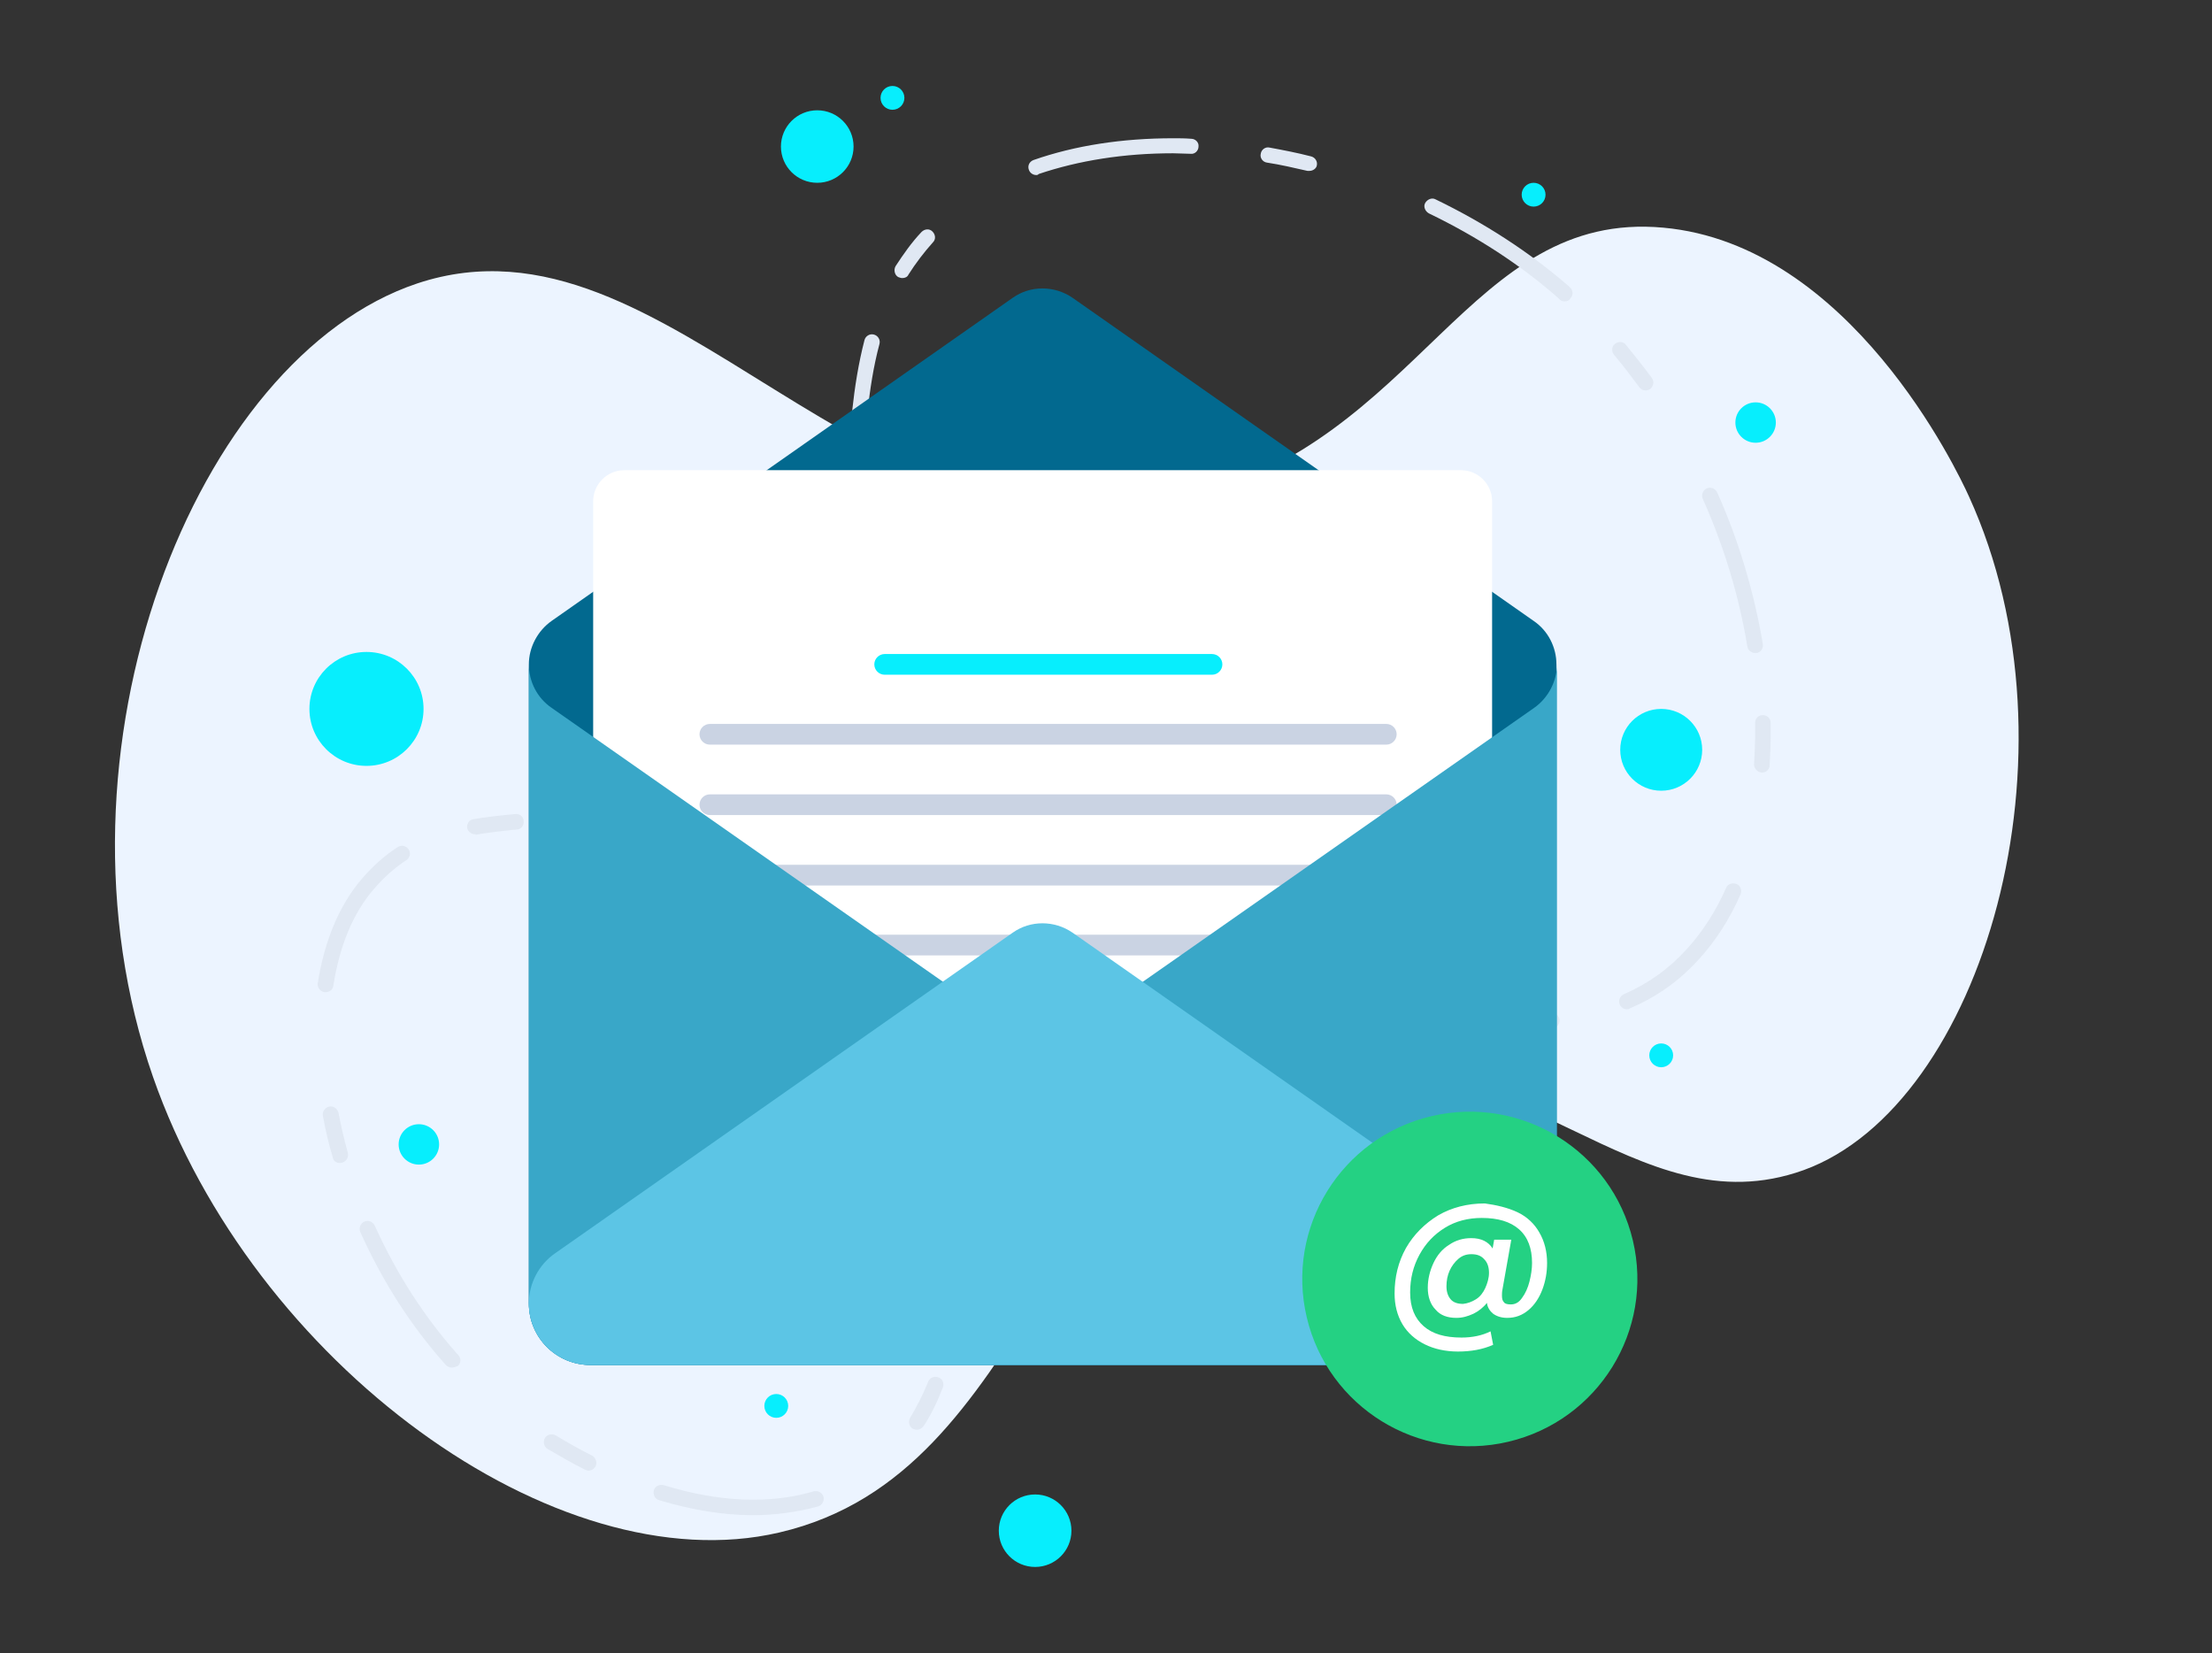
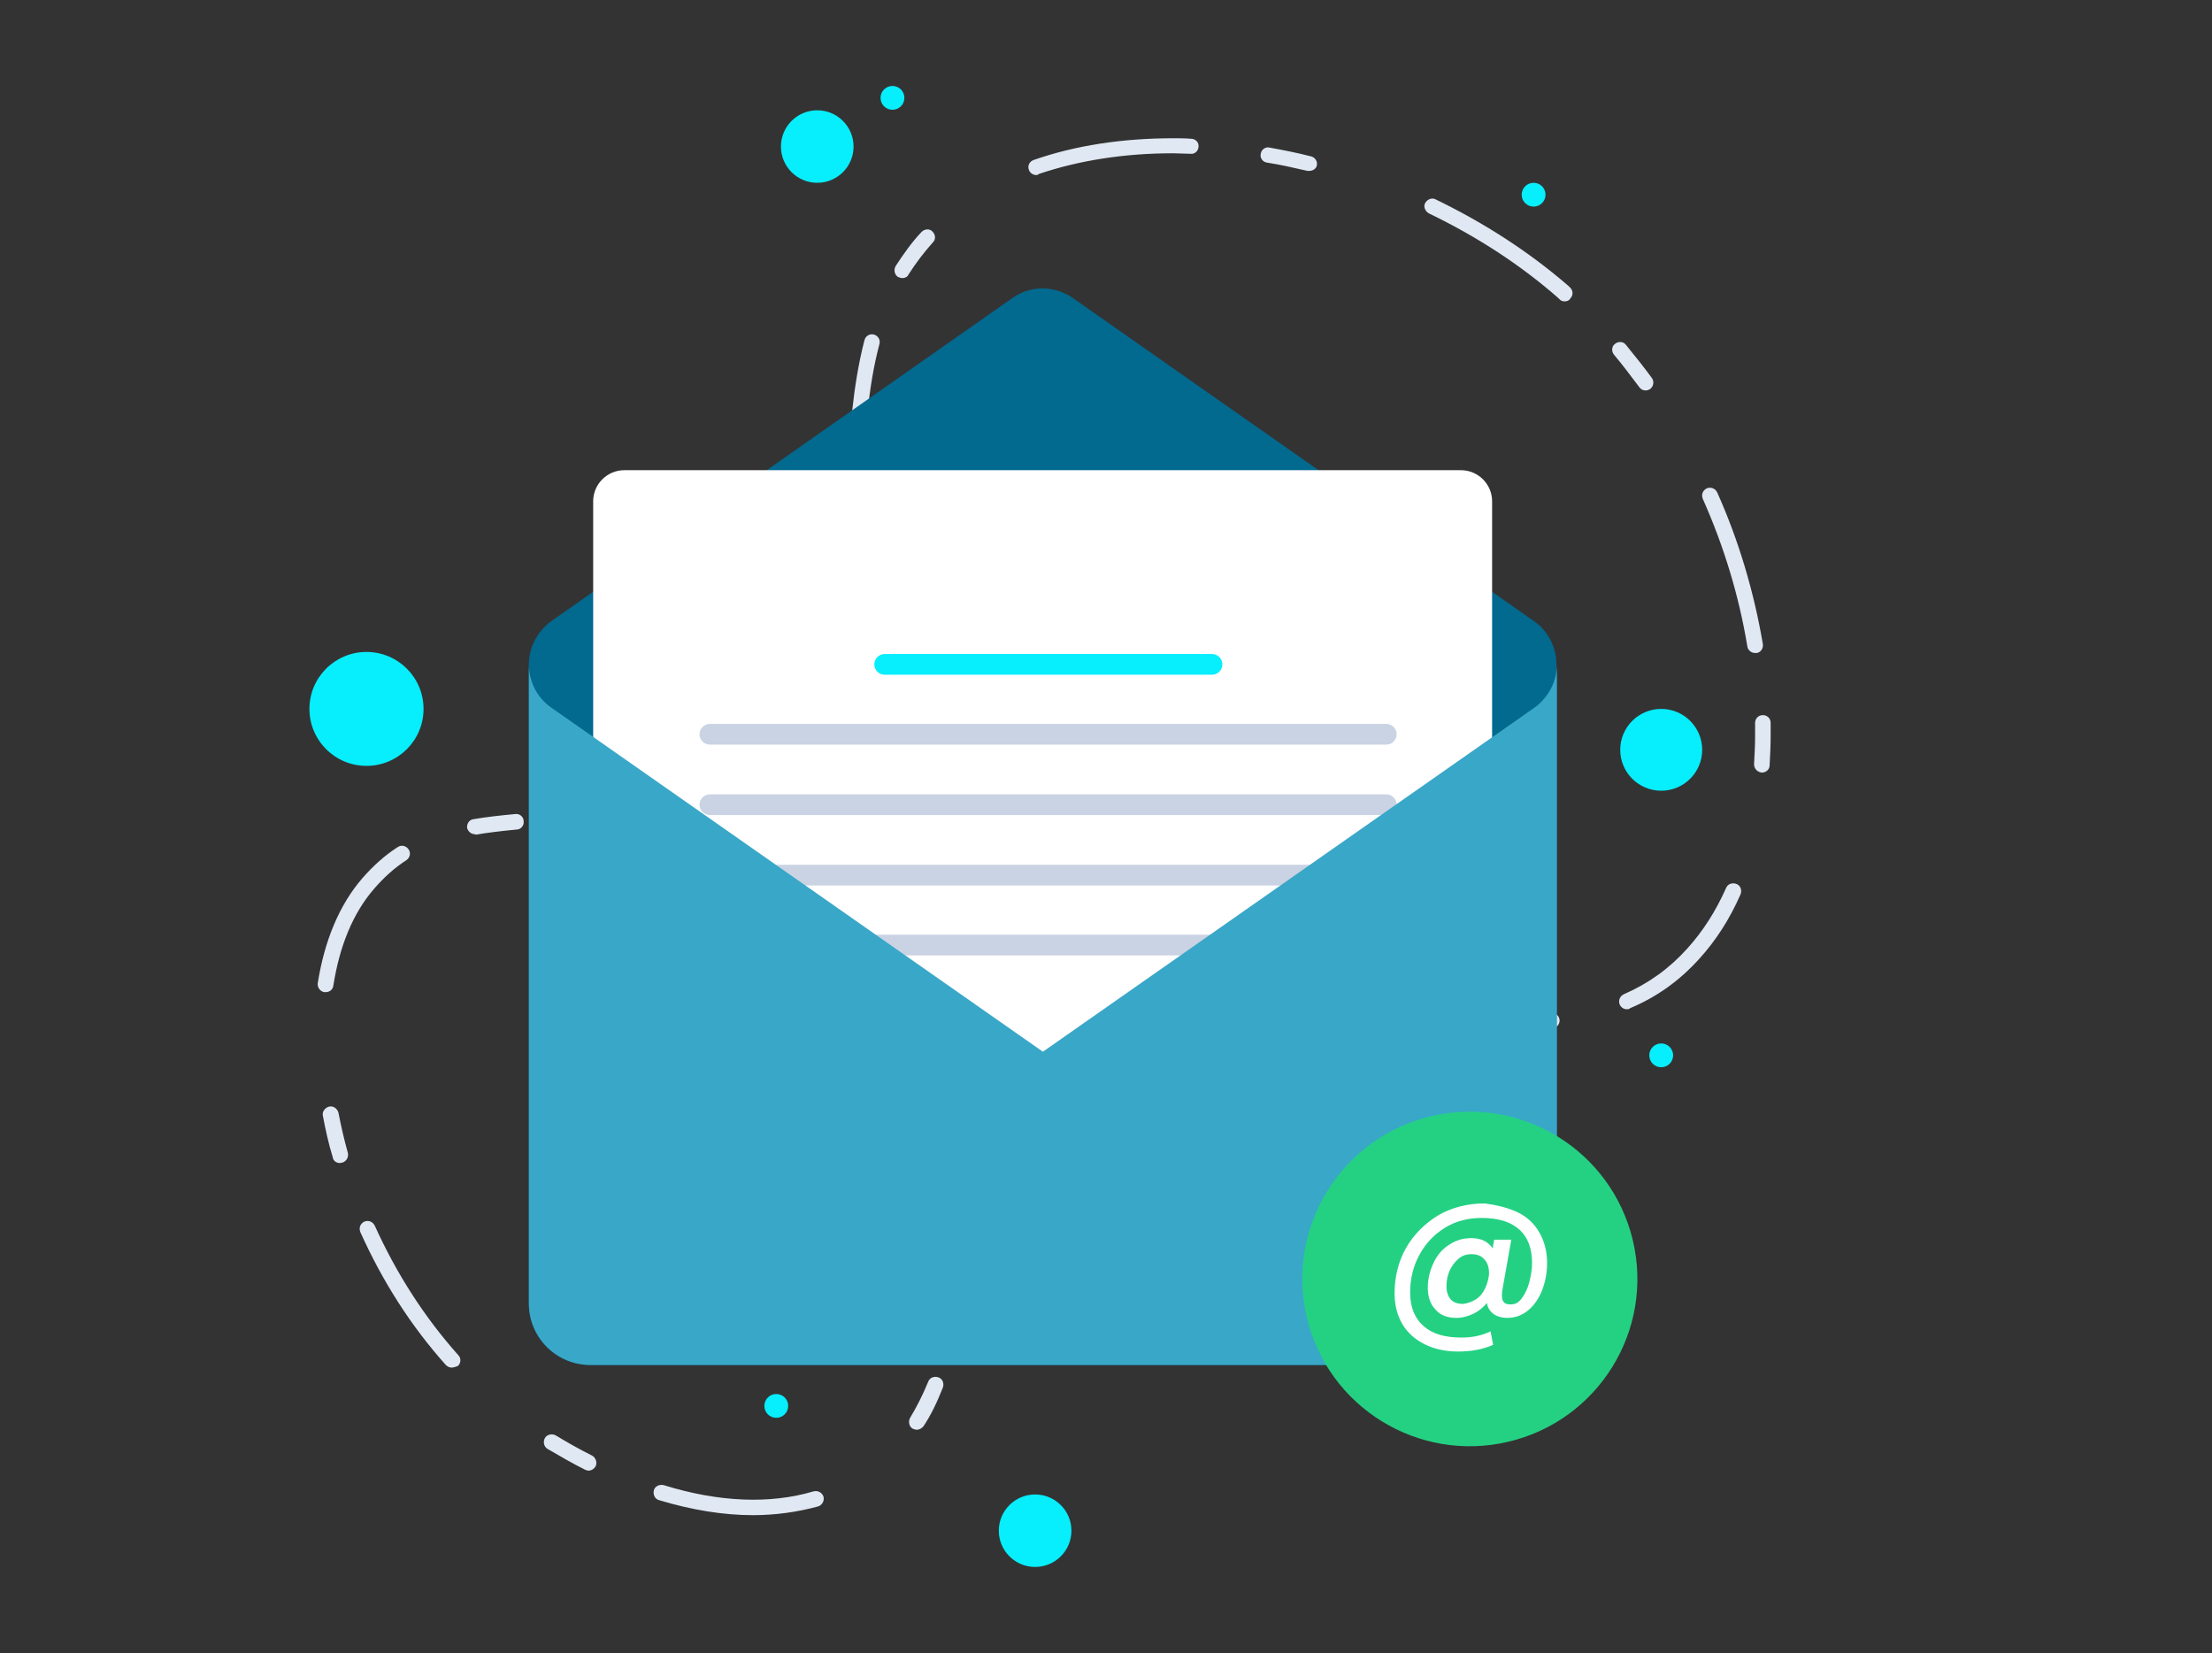
<svg xmlns="http://www.w3.org/2000/svg" width="384" height="287" viewBox="0 0 384 287" fill="none">
  <rect x="0" y="0" width="384" height="287" fill="#333333" stroke="none" />
  <g clip-path="url(#clip0_425_267)">
-     <path d="M341.8 86.159C339.77 81.677 321.152 42.464 288.75 39.518C255.017 36.425 246.634 76.414 206.227 86.466C149.528 100.596 116.358 34.634 72.466 49.188C33.906 62.035 6.846 130.421 26.572 186.956C43.873 236.52 96.456 275.042 135.266 266.013C180.378 255.548 179.955 194.299 226.545 186.151C264.14 179.629 283.777 213.642 313.109 203.108C344.201 191.83 362.094 130.582 341.8 86.159Z" fill="#ECF4FF" />
    <path d="M130.708 263.001C125.575 263.001 120.082 262.102 114.409 260.394C113.689 260.215 113.328 259.406 113.508 258.686C113.689 257.967 114.499 257.608 115.219 257.788C124.765 260.754 133.679 261.113 141.243 258.866C141.964 258.686 142.684 259.046 142.954 259.765C143.135 260.484 142.774 261.203 142.054 261.473C138.452 262.462 134.58 263.001 130.708 263.001ZM102.162 255.271C101.982 255.271 101.712 255.181 101.532 255.091C99.371 254.013 97.21 252.754 95.049 251.496C94.418 251.136 94.238 250.237 94.598 249.608C94.958 248.979 95.859 248.799 96.489 249.159C98.56 250.417 100.631 251.586 102.793 252.664C103.423 253.024 103.693 253.833 103.423 254.462C103.153 255.001 102.613 255.271 102.162 255.271ZM159.163 248.17C158.893 248.17 158.713 248.08 158.443 247.99C157.812 247.631 157.632 246.732 157.993 246.103C159.073 244.305 160.154 242.238 161.144 239.811C161.414 239.092 162.225 238.822 162.945 239.092C163.666 239.361 163.936 240.17 163.666 240.889C162.675 243.406 161.594 245.653 160.334 247.541C160.064 247.9 159.613 248.17 159.163 248.17ZM78.389 237.384C78.029 237.384 77.669 237.204 77.399 236.935C71.366 230.193 66.413 222.463 62.541 213.834C62.271 213.115 62.541 212.396 63.261 212.037C63.982 211.767 64.702 212.037 65.062 212.756C68.844 221.115 73.707 228.665 79.56 235.227C80.1 235.766 80.01 236.665 79.47 237.114C79.02 237.294 78.66 237.384 78.389 237.384ZM166.637 228.755C166.547 228.755 166.367 228.755 166.277 228.665C165.557 228.485 165.196 227.676 165.377 226.957C167.628 219.497 170.419 210.239 176.002 201.61C176.453 200.981 177.263 200.801 177.893 201.251C178.524 201.7 178.704 202.509 178.254 203.138C172.851 211.407 170.149 220.486 167.988 227.766C167.808 228.396 167.268 228.755 166.637 228.755ZM59.029 201.88C58.399 201.88 57.858 201.52 57.768 200.891C57.048 198.554 56.508 196.127 56.057 193.7C55.877 192.981 56.418 192.262 57.138 192.082C57.858 191.903 58.579 192.442 58.759 193.161C59.209 195.498 59.749 197.835 60.38 200.082C60.56 200.801 60.2 201.52 59.479 201.79C59.299 201.79 59.119 201.88 59.029 201.88ZM193.022 187.858C192.571 187.858 192.121 187.678 191.851 187.229C191.401 186.599 191.581 185.79 192.211 185.341C194.282 183.993 196.443 182.824 198.695 181.746C199.325 181.476 200.135 181.746 200.496 182.375C200.856 183.094 200.496 183.813 199.865 184.173C197.704 185.161 195.633 186.33 193.652 187.588C193.562 187.768 193.292 187.858 193.022 187.858ZM212.292 180.128C211.662 180.128 211.121 179.678 210.941 179.049C210.761 178.33 211.301 177.611 212.022 177.431C217.785 176.263 224.178 175.634 232.103 175.634C234.264 175.634 236.605 175.634 239.487 175.723C240.207 175.723 240.837 176.353 240.837 177.072C240.837 177.791 240.207 178.42 239.487 178.42C236.695 178.33 234.354 178.33 232.193 178.33C224.449 178.33 218.325 178.869 212.652 180.038C212.472 180.128 212.382 180.128 212.292 180.128ZM262.089 179.049C261.369 179.049 260.738 178.51 260.738 177.701C260.738 176.982 261.278 176.353 262.089 176.353C264.7 176.263 267.042 176.083 269.203 175.813C269.923 175.723 270.644 176.263 270.734 176.982C270.824 177.701 270.283 178.42 269.563 178.51C267.222 178.78 264.79 178.959 262.089 179.049ZM282.44 175.184C281.9 175.184 281.449 174.915 281.179 174.375C280.909 173.656 281.179 172.937 281.9 172.578C286.222 170.69 289.824 168.083 292.886 164.668C295.587 161.702 297.838 158.196 299.639 154.151C299.909 153.432 300.72 153.163 301.44 153.432C302.161 153.702 302.431 154.511 302.161 155.23C300.27 159.544 297.838 163.319 294.957 166.465C291.535 170.241 287.663 173.027 282.98 175.004C282.8 175.184 282.62 175.184 282.44 175.184ZM56.508 172.218C56.418 172.218 56.328 172.218 56.328 172.218C55.607 172.128 55.067 171.409 55.157 170.69C56.328 163.23 58.939 157.028 62.901 152.443C64.792 150.286 66.773 148.489 69.024 147.05C69.655 146.601 70.465 146.781 70.915 147.41C71.366 148.039 71.186 148.848 70.555 149.298C68.484 150.646 66.683 152.264 64.972 154.241C61.28 158.466 58.939 164.218 57.858 171.139C57.768 171.769 57.228 172.218 56.508 172.218ZM82.442 144.803C81.811 144.803 81.271 144.354 81.091 143.725C81.001 143.006 81.451 142.287 82.171 142.197C84.243 141.837 86.584 141.567 89.465 141.298C90.186 141.208 90.906 141.747 90.906 142.556C90.996 143.275 90.456 143.994 89.645 143.994C86.854 144.264 84.603 144.534 82.532 144.893C82.622 144.803 82.532 144.803 82.442 144.803ZM112.248 141.388C111.617 141.388 111.077 140.938 110.897 140.309C110.717 139.59 111.167 138.871 111.888 138.691C119.091 136.983 125.215 134.107 130.528 129.613C131.968 128.444 133.319 127.186 134.49 125.928C135.03 125.388 135.841 125.388 136.381 125.838C136.921 126.377 136.921 127.186 136.471 127.725C135.21 129.074 133.769 130.422 132.239 131.68C126.566 136.354 120.082 139.5 112.428 141.298C112.428 141.388 112.338 141.388 112.248 141.388ZM305.853 134.107C305.042 134.017 304.502 133.388 304.502 132.669C304.592 131.051 304.682 129.433 304.682 127.725C304.682 127.006 304.682 126.287 304.682 125.478C304.682 124.759 305.222 124.13 306.033 124.13C306.753 124.13 307.383 124.669 307.383 125.478C307.383 126.197 307.383 127.006 307.383 127.725C307.383 129.433 307.293 131.141 307.203 132.849C307.203 133.568 306.573 134.107 305.853 134.107ZM142.954 116.939C142.774 116.939 142.594 116.939 142.414 116.849C141.694 116.58 141.424 115.771 141.694 115.052C142.594 112.984 143.405 110.827 144.035 108.4C144.215 107.681 144.935 107.232 145.656 107.412C146.376 107.591 146.826 108.31 146.646 109.029C146.016 111.546 145.116 113.883 144.215 116.04C143.945 116.67 143.405 116.939 142.954 116.939ZM304.682 113.344C304.052 113.344 303.421 112.894 303.331 112.175C301.89 103.457 299.279 94.828 295.587 86.558C295.317 85.839 295.587 85.12 296.307 84.761C297.028 84.491 297.748 84.761 298.108 85.48C301.89 93.929 304.502 102.827 306.033 111.816C306.123 112.535 305.673 113.254 304.952 113.344C304.862 113.344 304.772 113.344 304.682 113.344ZM148.267 87.727C148.177 87.727 148.177 87.727 148.267 87.727C147.457 87.637 146.917 87.008 146.917 86.289L147.007 83.952C147.457 75.593 147.997 67.053 150.068 59.054C150.248 58.335 150.969 57.885 151.689 58.065C152.41 58.245 152.86 58.964 152.68 59.683C150.609 67.413 150.158 75.862 149.708 84.042L149.618 86.379C149.528 87.188 148.988 87.727 148.267 87.727ZM285.682 67.773C285.231 67.773 284.871 67.593 284.601 67.233C283.16 65.346 281.72 63.368 280.189 61.571C279.738 61.031 279.738 60.133 280.369 59.683C280.909 59.234 281.81 59.234 282.26 59.863C283.791 61.75 285.321 63.638 286.762 65.615C287.213 66.245 287.032 67.053 286.492 67.503C286.222 67.683 285.952 67.773 285.682 67.773ZM271.634 52.313C271.274 52.313 271.004 52.223 270.734 51.953L270.463 51.683C263.89 45.931 256.416 41.077 248.041 37.032C247.411 36.673 247.051 35.864 247.411 35.235C247.771 34.605 248.582 34.246 249.212 34.605C257.767 38.74 265.511 43.774 272.264 49.616L272.535 49.886C273.075 50.335 273.165 51.234 272.625 51.773C272.445 52.133 272.084 52.313 271.634 52.313ZM156.642 48.268C156.372 48.268 156.192 48.178 155.921 48.088C155.291 47.728 155.111 46.83 155.471 46.2C156.822 44.133 158.263 42.066 159.974 40.268C160.514 39.729 161.324 39.639 161.865 40.178C162.405 40.718 162.495 41.526 161.955 42.066C160.424 43.774 158.983 45.661 157.722 47.639C157.542 48.088 157.092 48.268 156.642 48.268ZM179.874 30.381C179.334 30.381 178.794 30.021 178.614 29.482C178.344 28.763 178.704 28.044 179.424 27.774C186.628 25.257 194.822 23.999 203.647 23.999C204.638 23.999 205.718 23.999 206.799 24.089C207.519 24.089 208.15 24.718 208.06 25.437C208.06 26.156 207.429 26.785 206.709 26.696C205.718 26.696 204.728 26.606 203.647 26.606C195.093 26.606 187.258 27.864 180.325 30.201C180.145 30.381 180.054 30.381 179.874 30.381ZM227.33 29.662C227.24 29.662 227.15 29.662 226.97 29.662C224.629 29.122 222.287 28.583 219.946 28.224C219.226 28.134 218.685 27.415 218.865 26.696C218.956 25.977 219.676 25.437 220.396 25.617C222.828 26.066 225.169 26.516 227.6 27.145C228.321 27.325 228.771 28.044 228.591 28.763C228.501 29.212 227.96 29.662 227.33 29.662Z" fill="#E0E8F3" />
    <path d="M141.874 31.729C145.355 31.729 148.177 28.912 148.177 25.437C148.177 21.962 145.355 19.145 141.874 19.145C138.393 19.145 135.57 21.962 135.57 25.437C135.57 28.912 138.393 31.729 141.874 31.729Z" fill="#07EEFD" />
-     <path d="M72.716 202.149C74.656 202.149 76.228 200.58 76.228 198.644C76.228 196.708 74.656 195.138 72.716 195.138C70.777 195.138 69.204 196.708 69.204 198.644C69.204 200.58 70.777 202.149 72.716 202.149Z" fill="#07EEFD" />
-     <path d="M304.772 76.851C306.712 76.851 308.284 75.281 308.284 73.345C308.284 71.409 306.712 69.84 304.772 69.84C302.832 69.84 301.26 71.409 301.26 73.345C301.26 75.281 302.832 76.851 304.772 76.851Z" fill="#07EEFD" />
    <path d="M179.694 271.989C183.176 271.989 185.998 269.172 185.998 265.697C185.998 262.223 183.176 259.406 179.694 259.406C176.213 259.406 173.391 262.223 173.391 265.697C173.391 269.172 176.213 271.989 179.694 271.989Z" fill="#07EEFD" />
    <path d="M288.383 137.253C292.312 137.253 295.497 134.074 295.497 130.152C295.497 126.231 292.312 123.051 288.383 123.051C284.454 123.051 281.269 126.231 281.269 130.152C281.269 134.074 284.454 137.253 288.383 137.253Z" fill="#07EEFD" />
    <path d="M154.931 19.055C156.075 19.055 157.002 18.13 157.002 16.988C157.002 15.846 156.075 14.921 154.931 14.921C153.787 14.921 152.86 15.846 152.86 16.988C152.86 18.13 153.787 19.055 154.931 19.055Z" fill="#07EEFD" />
    <path d="M266.231 35.864C267.375 35.864 268.302 34.938 268.302 33.796C268.302 32.655 267.375 31.729 266.231 31.729C265.087 31.729 264.16 32.655 264.16 33.796C264.16 34.938 265.087 35.864 266.231 35.864Z" fill="#07EEFD" />
    <path d="M134.76 246.103C135.904 246.103 136.831 245.177 136.831 244.035C136.831 242.894 135.904 241.968 134.76 241.968C133.616 241.968 132.689 242.894 132.689 244.035C132.689 245.177 133.616 246.103 134.76 246.103Z" fill="#07EEFD" />
    <path d="M288.383 185.251C289.527 185.251 290.454 184.326 290.454 183.184C290.454 182.042 289.527 181.117 288.383 181.117C287.239 181.117 286.312 182.042 286.312 183.184C286.312 184.326 287.239 185.251 288.383 185.251Z" fill="#07EEFD" />
    <path d="M63.621 132.939C69.092 132.939 73.527 128.512 73.527 123.051C73.527 117.591 69.092 113.164 63.621 113.164C58.151 113.164 53.716 117.591 53.716 123.051C53.716 128.512 58.151 132.939 63.621 132.939Z" fill="#07EEFD" />
    <path d="M175.822 51.683L95.769 107.771C93.338 109.479 91.807 112.355 91.807 115.321V226.238C91.807 232.171 96.579 236.935 102.523 236.935H259.477C265.421 236.935 270.193 232.171 270.193 226.238V115.321C270.193 112.355 268.753 109.479 266.231 107.771L186.178 51.683C183.026 49.526 178.884 49.526 175.822 51.683Z" fill="#02698F" />
    <path d="M102.973 87.008V190.914C102.973 193.88 105.404 196.307 108.376 196.307H253.624C256.596 196.307 259.027 193.88 259.027 190.914V87.008C259.027 84.042 256.596 81.615 253.624 81.615H108.376C105.404 81.615 102.973 84.042 102.973 87.008Z" fill="white" />
    <path d="M210.401 117.119H153.58C152.59 117.119 151.779 116.31 151.779 115.321C151.779 114.333 152.59 113.524 153.58 113.524H210.401C211.391 113.524 212.202 114.333 212.202 115.321C212.202 116.31 211.391 117.119 210.401 117.119Z" fill="#07EEFD" />
    <path d="M240.657 129.253H123.234C122.243 129.253 121.433 128.444 121.433 127.456C121.433 126.467 122.243 125.658 123.234 125.658H240.657C241.648 125.658 242.458 126.467 242.458 127.456C242.458 128.444 241.648 129.253 240.657 129.253Z" fill="#CAD3E3" />
    <path d="M240.657 141.478H123.234C122.243 141.478 121.433 140.669 121.433 139.68C121.433 138.691 122.243 137.882 123.234 137.882H240.657C241.648 137.882 242.458 138.691 242.458 139.68C242.458 140.669 241.648 141.478 240.657 141.478Z" fill="#CAD3E3" />
    <path d="M240.657 153.702H123.234C122.243 153.702 121.433 152.893 121.433 151.904C121.433 150.915 122.243 150.106 123.234 150.106H240.657C241.648 150.106 242.458 150.915 242.458 151.904C242.458 152.893 241.648 153.702 240.657 153.702Z" fill="#CAD3E3" />
    <path d="M240.657 165.836H123.234C122.243 165.836 121.433 165.027 121.433 164.039C121.433 163.05 122.243 162.241 123.234 162.241H240.657C241.648 162.241 242.458 163.05 242.458 164.039C242.458 165.027 241.648 165.836 240.657 165.836Z" fill="#CAD3E3" />
-     <path d="M240.657 178.06H123.234C122.243 178.06 121.433 177.251 121.433 176.263C121.433 175.274 122.243 174.465 123.234 174.465H240.657C241.648 174.465 242.458 175.274 242.458 176.263C242.458 177.251 241.648 178.06 240.657 178.06Z" fill="#CAD3E3" />
    <path d="M102.523 236.935C96.579 236.935 91.807 232.171 91.807 226.238V115.321C91.807 118.288 93.248 121.164 95.769 122.872L181.045 182.555L266.321 122.872C268.753 121.164 270.283 118.288 270.283 115.321V226.238C270.283 232.171 265.511 236.935 259.568 236.935H102.523Z" fill="#39A7C8" />
-     <path d="M175.822 161.881L96.399 217.52C93.518 219.497 91.807 222.823 91.807 226.238C91.807 232.171 96.579 236.935 102.523 236.935H259.478C265.421 236.935 270.193 232.171 270.193 226.238C270.193 222.733 268.482 219.497 265.601 217.52L186.178 161.881C183.026 159.724 178.884 159.724 175.822 161.881Z" fill="#5CC5E5" />
    <path d="M261.843 250.255C277.476 246.57 287.157 230.933 283.466 215.329C279.774 199.724 264.109 190.061 248.475 193.746C232.842 197.43 223.162 213.067 226.853 228.672C230.545 244.276 246.21 253.939 261.843 250.255Z" fill="#24D183" />
    <path d="M263.44 210.419C265.15 211.228 266.411 212.486 267.222 213.924C268.122 215.452 268.572 217.25 268.572 219.227C268.572 220.845 268.302 222.373 267.762 223.812C267.222 225.25 266.411 226.508 265.331 227.407C264.25 228.306 263.079 228.755 261.639 228.755C260.648 228.755 259.838 228.486 259.207 228.036C258.667 227.587 258.217 226.957 258.127 226.149C257.496 226.957 256.686 227.587 255.785 228.036C254.795 228.486 253.894 228.755 252.814 228.755C251.283 228.755 250.022 228.306 249.212 227.317C248.311 226.418 247.861 225.07 247.861 223.542C247.861 222.014 248.221 220.576 248.852 219.227C249.482 217.879 250.382 216.801 251.553 216.081C252.724 215.273 253.984 214.913 255.425 214.913C257.136 214.913 258.397 215.542 259.117 216.711L259.387 215.183H262.359L260.828 223.812C260.738 224.261 260.738 224.62 260.738 224.89C260.738 225.429 260.828 225.789 261.098 226.059C261.278 226.328 261.729 226.418 262.269 226.418C263.079 226.418 263.71 226.059 264.25 225.25C264.79 224.531 265.241 223.542 265.511 222.463C265.781 221.385 265.961 220.306 265.961 219.227C265.961 216.711 265.241 214.733 263.71 213.385C262.179 212.037 260.018 211.408 257.226 211.408C254.885 211.408 252.724 211.947 250.833 213.115C248.942 214.284 247.501 215.812 246.42 217.789C245.34 219.767 244.799 221.924 244.799 224.351C244.799 226.957 245.61 228.845 247.141 230.193C248.672 231.542 250.833 232.171 253.714 232.171C255.605 232.171 257.316 231.811 258.757 231.092L259.207 233.429C257.406 234.238 255.335 234.598 253.084 234.598C250.923 234.598 248.942 234.148 247.321 233.339C245.7 232.53 244.349 231.362 243.449 229.834C242.548 228.306 242.098 226.508 242.098 224.531C242.098 221.654 242.728 219.048 244.079 216.621C245.43 214.284 247.321 212.396 249.662 210.958C252.003 209.61 254.705 208.891 257.766 208.891C259.748 209.16 261.729 209.61 263.44 210.419ZM256.236 225.519C256.956 225.07 257.496 224.351 257.857 223.542C258.217 222.733 258.487 221.834 258.487 220.935C258.487 219.947 258.217 219.138 257.676 218.598C257.136 217.969 256.416 217.699 255.425 217.699C254.525 217.699 253.804 217.969 253.174 218.508C252.544 219.048 252.003 219.767 251.643 220.576C251.283 221.385 251.103 222.283 251.103 223.272C251.103 224.261 251.373 224.98 251.823 225.519C252.273 226.059 252.994 226.328 253.984 226.328C254.795 226.238 255.515 225.969 256.236 225.519Z" fill="white" />
  </g>
  <defs>
    <clipPath id="clip0_425_267">
      <rect width="384" height="287" fill="white" />
    </clipPath>
  </defs>
</svg>